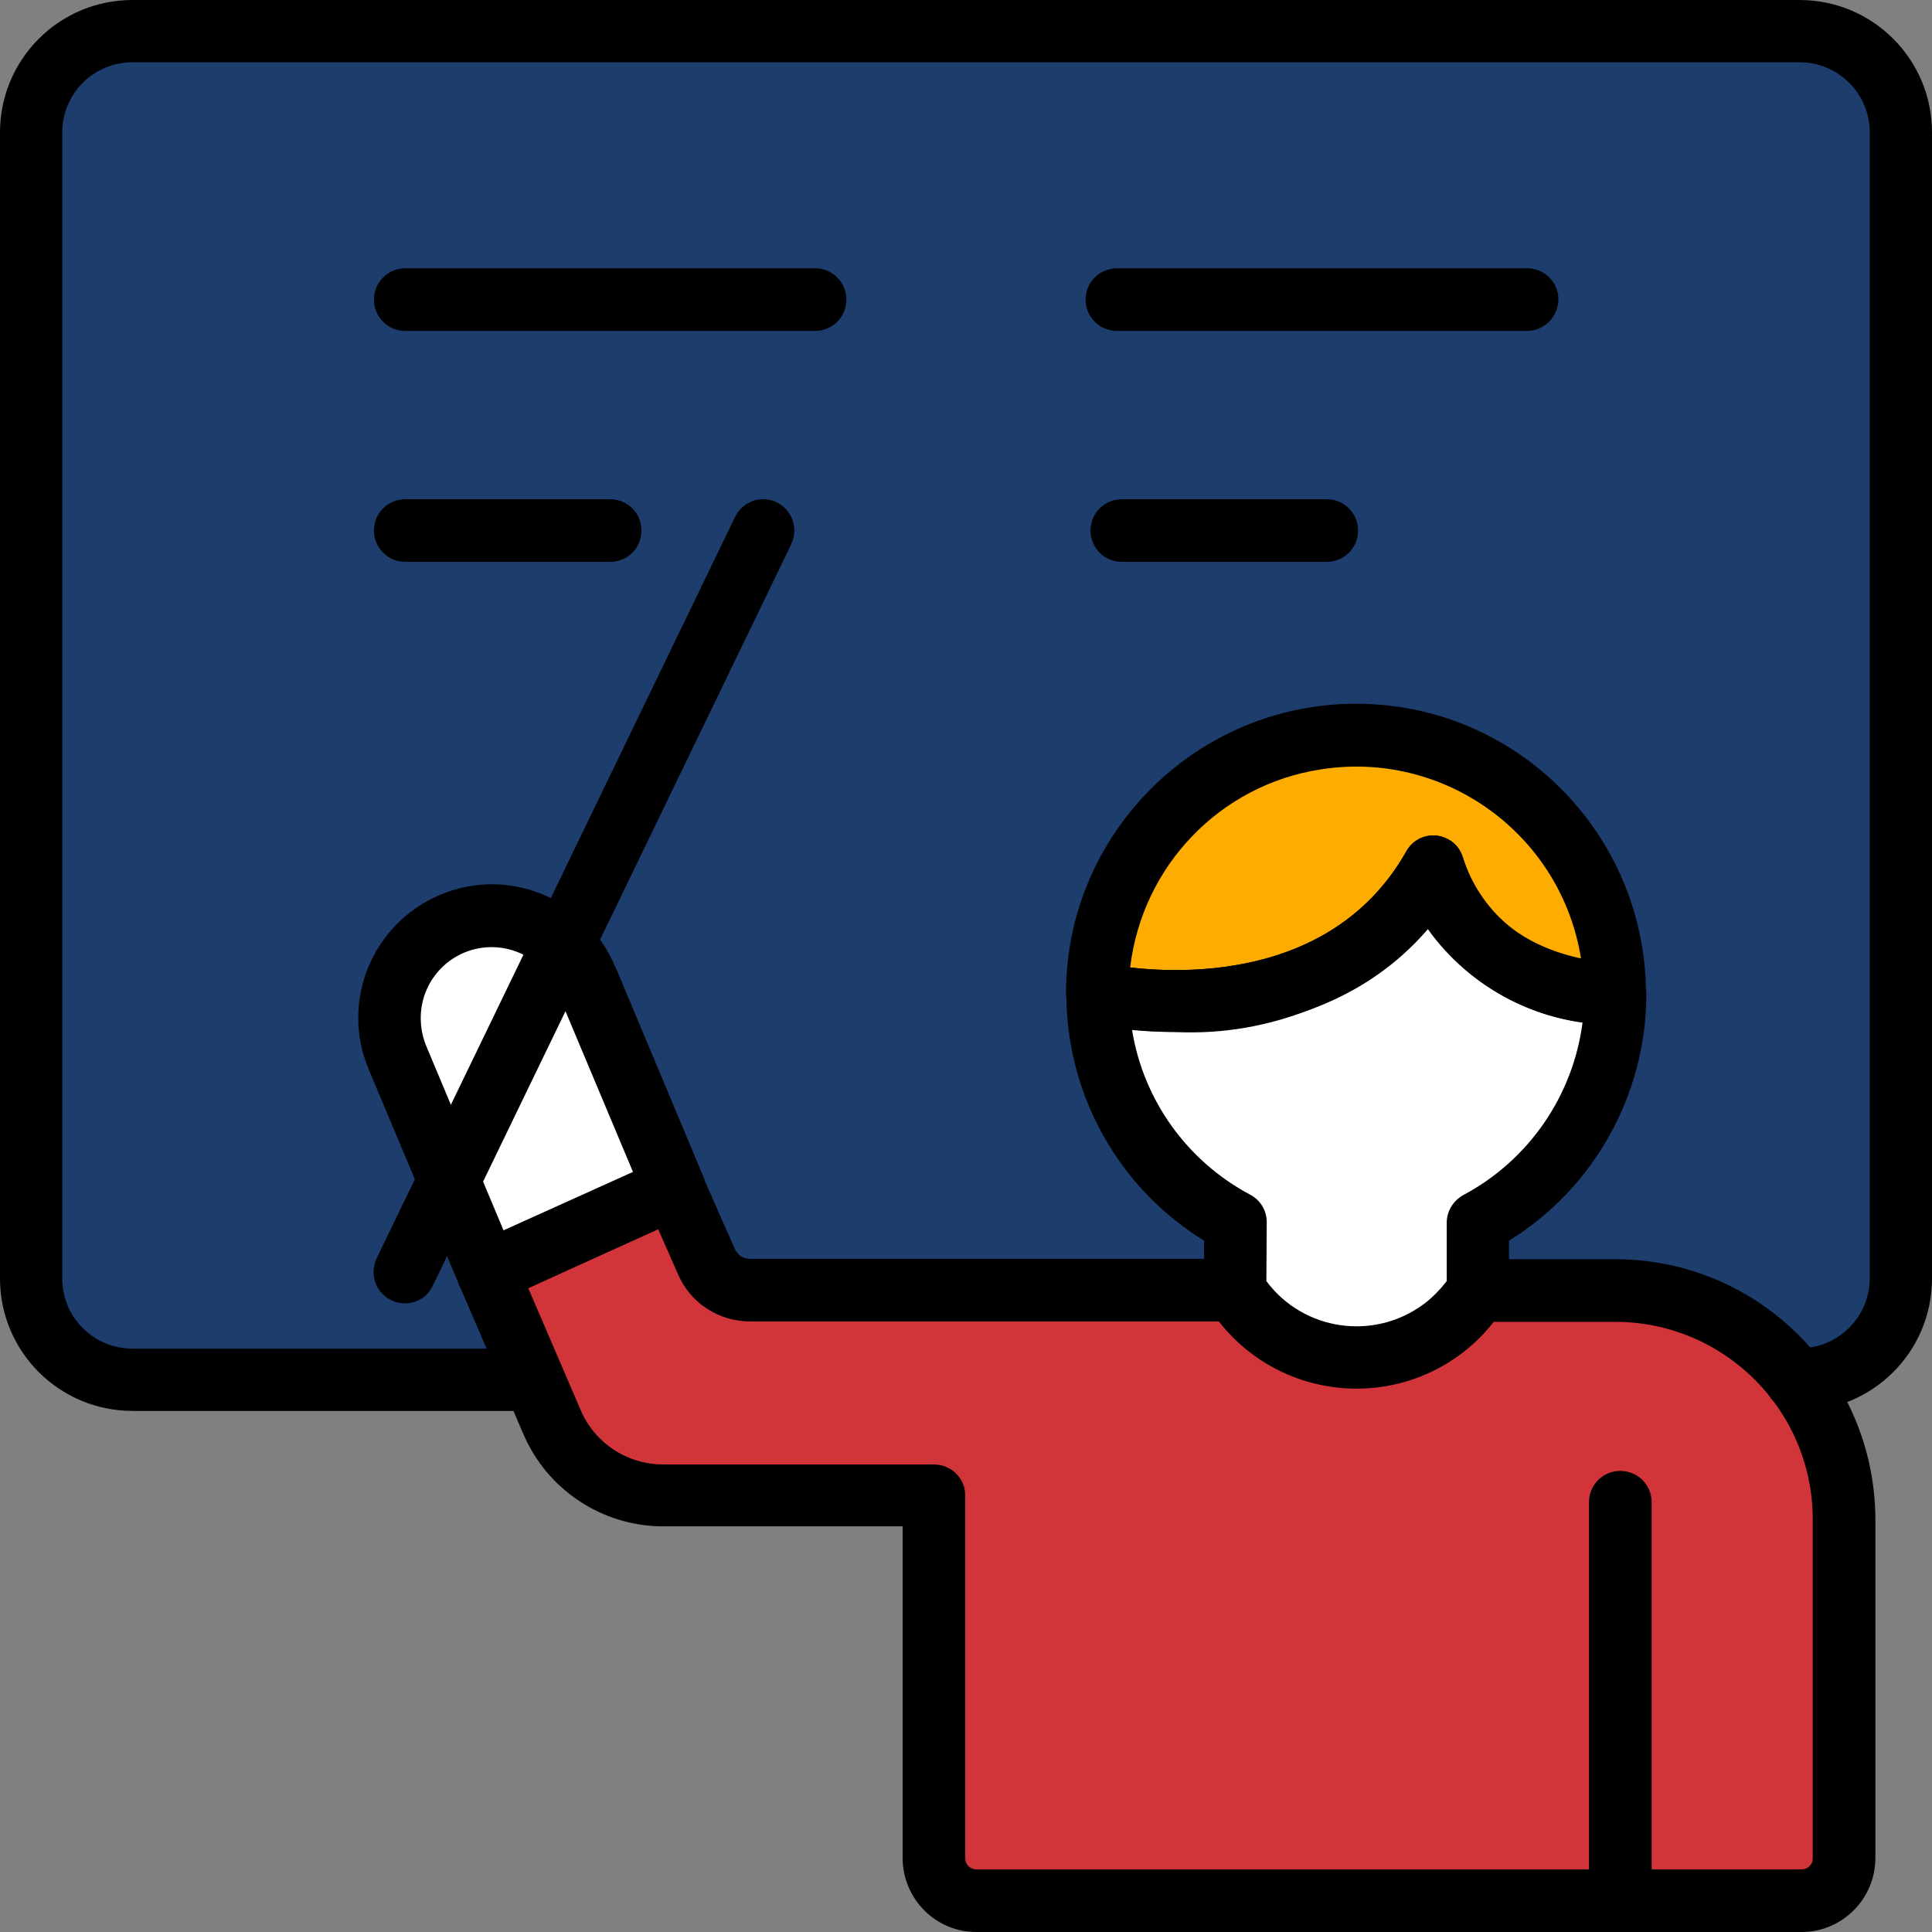
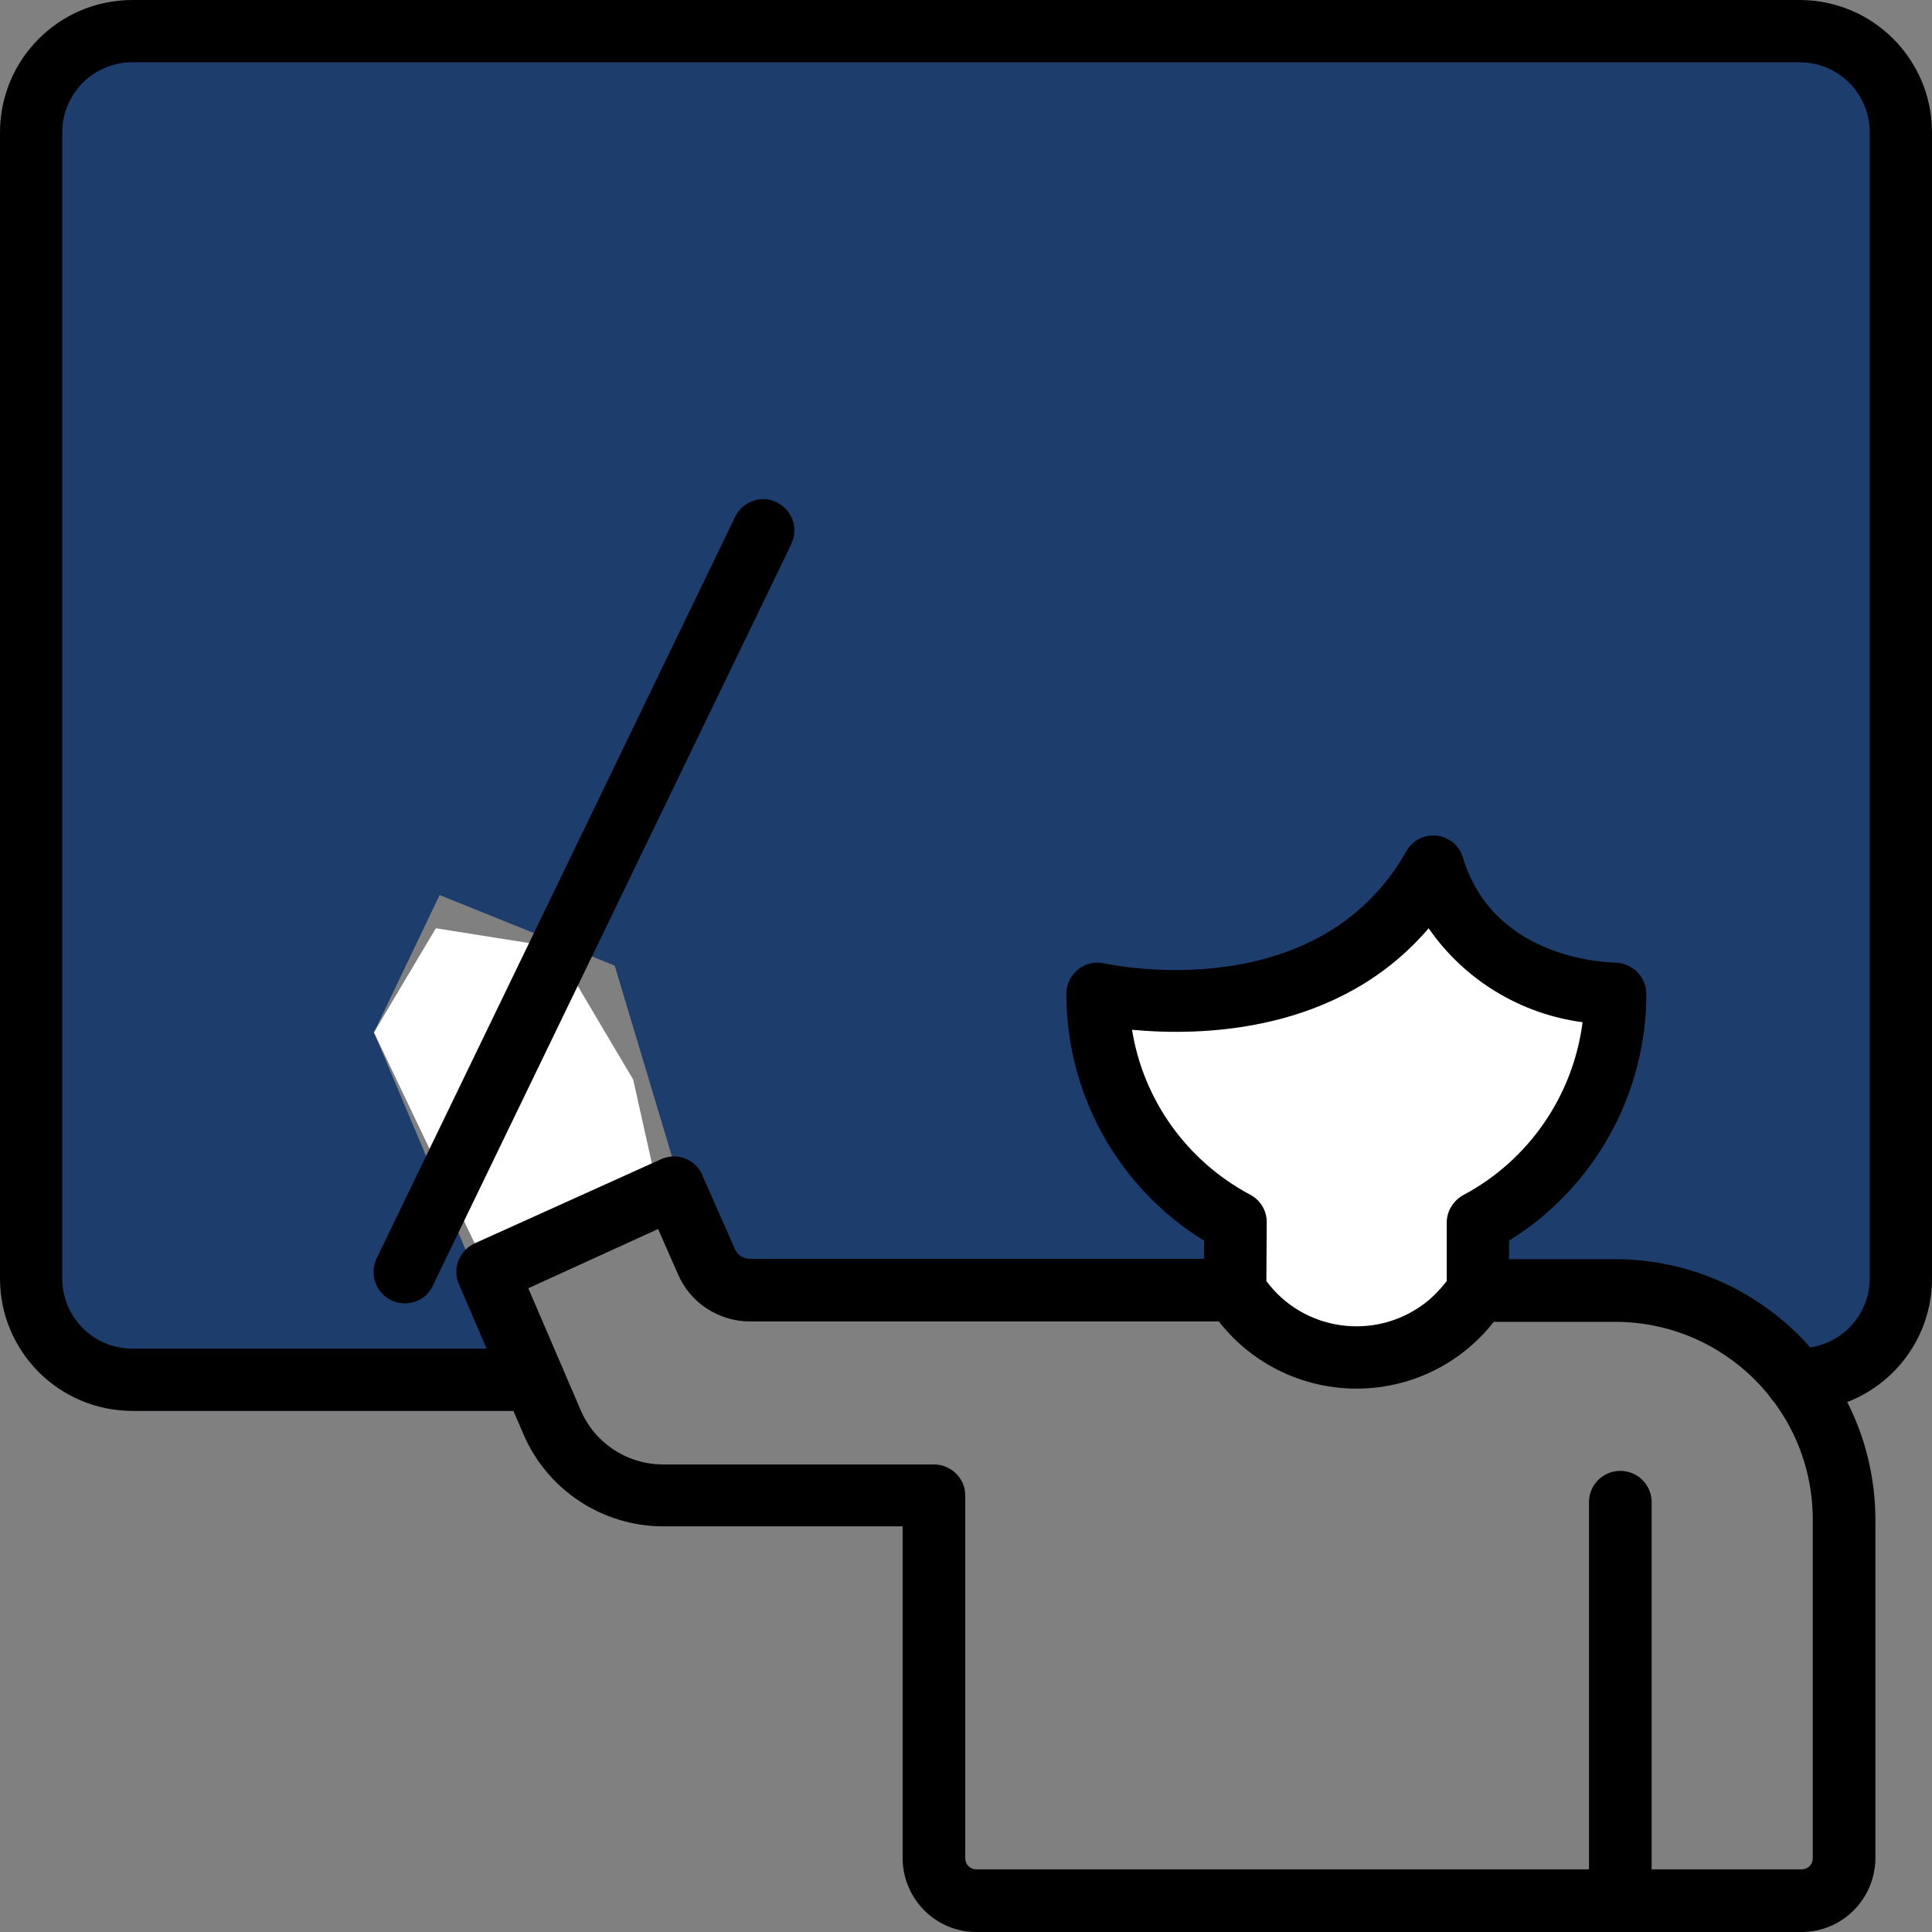
<svg xmlns="http://www.w3.org/2000/svg" xml:space="preserve" id="Capa_1" x="0" y="0" style="enable-background:new 0 0 512 512" version="1.1" viewBox="0 0 512 512">
  <rect x="0" y="0" width="512" height="512" fill="#808080" stroke="none" />
  <style type="text/css">.st0{fill:#1d3d6d}.st1{fill:#d13439}.st2{fill:#ffac00}.st3{fill:#fff}</style>
  <path d="M476.9 0H35.1L0 35.1v303.7l35.1 35.1h106.3L99.1 273.6l17.4-36.4 46.4 18.7 24 80 132.2 6.2 10-15.9-29.6-31.5-5.5-31.8 46.3-2.8 37.3-21.3 49.9 32.8-19.7 44.7-14.8 9.9 5.6 20.2 66.1 5.1 14 20.6 33.3-33.3V35.1z" class="st0" />
-   <path d="m174.7 317-45.5 28.4 18.5 34.8s19.3 22.2 80.3 9.6l21.6 13.6v91.8l6.4 10h222.8l10-13.1 3.1-102.3-27.2-38.3-66.1-5.1-17.8 10.7-42.4-.8-19.2-14.2-41-2h-78.7L174.7 317z" class="st1" />
-   <path d="M421.1 230.1s-35.7-60.6-105.9-20.4c-22.4 29.2-21.2 53.2-21.2 53.2h30.5l53.1-24.1 27.8 18.2 22.1 14.5-6.4-41.4z" class="st2" />
  <path d="M294 262.9h30.5l36.2-11.9 16.9-12.2 27.8 18.3 22.1 14.5-12.3 30-22.2 24.6-1.3 24.1-31 10.3-33.4-10.4 1.8-24-29.1-22.7zM167.8 286.1 147 251l-31.5-5-16.4 27.6 26.7 55.9 48.9-12.5z" class="st3" />
  <g>
    <path d="M476.9 373.9h-.9c-4.6 0-8.3-3.7-8.3-8.3s3.7-8.3 8.3-8.3h.9c10.3 0 18.6-8.3 18.6-18.6V35.1c0-10.3-8.3-18.6-18.6-18.6H35.1c-10.3 0-18.6 8.3-18.6 18.6v303.7c0 10.3 8.3 18.6 18.6 18.6h106.3c4.6 0 8.3 3.7 8.2 8.3 0 4.5-3.7 8.2-8.2 8.2H35.1C15.7 373.9 0 358.2 0 338.8V35.1C0 15.7 15.7 0 35.1 0h441.8C496.3 0 512 15.7 512 35.1v303.7c0 19.4-15.7 35.1-35.1 35.1z" />
-     <path d="M216 87.7H107.4c-4.6 0-8.3-3.7-8.3-8.3s3.7-8.3 8.3-8.3H216c4.6 0 8.3 3.7 8.3 8.3s-3.7 8.3-8.3 8.3zM404.6 87.7H296c-4.6 0-8.3-3.7-8.3-8.3s3.7-8.3 8.3-8.3h108.7c4.6 0 8.3 3.7 8.3 8.3-.1 4.6-3.8 8.3-8.4 8.3zM161.7 148.9h-54.3c-4.6 0-8.3-3.7-8.3-8.3s3.7-8.3 8.3-8.3h54.3c4.6 0 8.3 3.7 8.3 8.3s-3.7 8.3-8.3 8.3zM351.6 148.9h-54.3c-4.6 0-8.3-3.7-8.3-8.3s3.7-8.3 8.3-8.3h54.3c4.6 0 8.3 3.7 8.3 8.3s-3.7 8.3-8.3 8.3zM311.5 273.5c-7.5 0-15.1-.7-22.5-2.1-3.8-.8-6.5-4.2-6.5-8.1 0-42.4 34.5-76.8 76.9-76.8s76.7 34.4 76.8 76.8c0 4.5-3.6 8.2-8.2 8.3h-.5c-19.5-.1-37.9-9.6-49.2-25.5-17 18.5-41.5 28.6-66.8 27.4zm-12-17.1c15.8 1.8 54.4 2.5 73.2-30.8 2.2-4 7.3-5.4 11.2-3.1 1.9 1 3.2 2.8 3.8 4.8 4.5 14.1 16.6 24.5 31.3 26.8-5.2-32.9-36.1-55.4-69-50.2-26.7 4.1-47.3 25.6-50.5 52.5zM129.2 345.4c-3.3 0-6.3-2-7.6-5.1l-23.8-56.7c-7.7-18 .7-38.7 18.7-46.4s38.7.7 46.4 18.7c0 0 0 .1.1.1l23.3 55.6c1.7 4.1-.1 8.9-4.2 10.7l-49.4 22.3c-1.2.6-2.3.8-3.5.8zm1.1-94.4c-10.4 0-18.8 8.4-18.8 18.8 0 2.6.5 5.1 1.5 7.5l20.5 48.9 34.3-15.5-20.2-48.1c-2.9-7.1-9.8-11.6-17.3-11.6z" />
    <path d="M477.4 512H258.7c-10.7 0-19.4-8.7-19.5-19.5v-88h-63.4c-16.2 0-30.9-9.7-37.2-24.7l-17-39.5c-1.8-4.1.1-8.9 4.2-10.8l49.4-22.3c4.2-1.9 9 0 10.9 4.1v.1l8.6 19.5c.7 1.7 2.3 2.7 4 2.7h128.6c4.6 0 8.3 3.7 8.3 8.3 0 4.6-3.7 8.3-8.3 8.3H198.8c-8.4 0-16-5-19.2-12.7l-5.2-11.8-34.4 15.7 13.8 32.1c3.7 8.9 12.4 14.6 22 14.6h71.7c4.6 0 8.3 3.7 8.3 8.2v96.2c0 1.6 1.3 2.9 2.9 2.9h218.8c1.6 0 2.9-1.3 2.9-2.9v-89.8c0-29-23.5-52.4-52.4-52.4h-36.3c-4.6 0-8.3-3.7-8.3-8.3 0-4.6 3.7-8.3 8.3-8.3H428c38.1 0 68.9 30.9 69 69v89.8c-.1 10.8-8.8 19.5-19.6 19.5z" />
    <path d="M429.4 512c-4.6 0-8.3-3.7-8.3-8.2V398.1c0-4.6 3.7-8.3 8.3-8.3s8.3 3.7 8.3 8.3v105.7c0 4.5-3.7 8.2-8.3 8.2zM107.3 345.4c-4.6 0-8.3-3.7-8.3-8.3 0-1.2.3-2.5.8-3.6l95-196.5c2-4.1 6.9-5.9 11-3.9s5.9 6.9 3.9 11v.1l-95 196.5c-1.3 2.9-4.2 4.7-7.4 4.7zM359.5 368c-15.9 0-30.6-8.1-39.1-21.5-.8-1.3-1.3-2.9-1.3-4.4v-13.3c-22.7-14-36.5-38.7-36.5-65.4 0-4.6 3.7-8.3 8.3-8.3.6 0 1.2.1 1.7.2 2.3.5 56.6 11.8 80.1-29.7 2.2-4 7.3-5.4 11.2-3.1 1.9 1 3.2 2.8 3.8 4.8 8.4 27.7 39.6 27.7 40.2 27.8 2.2 0 4.3.9 5.9 2.4 1.6 1.6 2.5 3.7 2.5 5.9 0 26.6-13.8 51.4-36.4 65.4V342c0 1.6-.4 3.1-1.3 4.4-8.5 13.5-23.2 21.6-39.1 21.6zm-23.9-28.5c9.8 13.2 28.5 15.9 41.7 6.1 2.3-1.7 4.3-3.8 6.1-6.1V324c0-3 1.7-5.8 4.4-7.3 17.3-9.2 29.1-26.3 31.6-45.8-16.5-2.2-31.3-11.2-40.8-24.9-23.9 28-60.5 28.6-78.6 26.9 3 18.7 14.6 34.8 31.3 43.7 2.7 1.4 4.4 4.2 4.4 7.3l-.1 15.6z" />
  </g>
</svg>